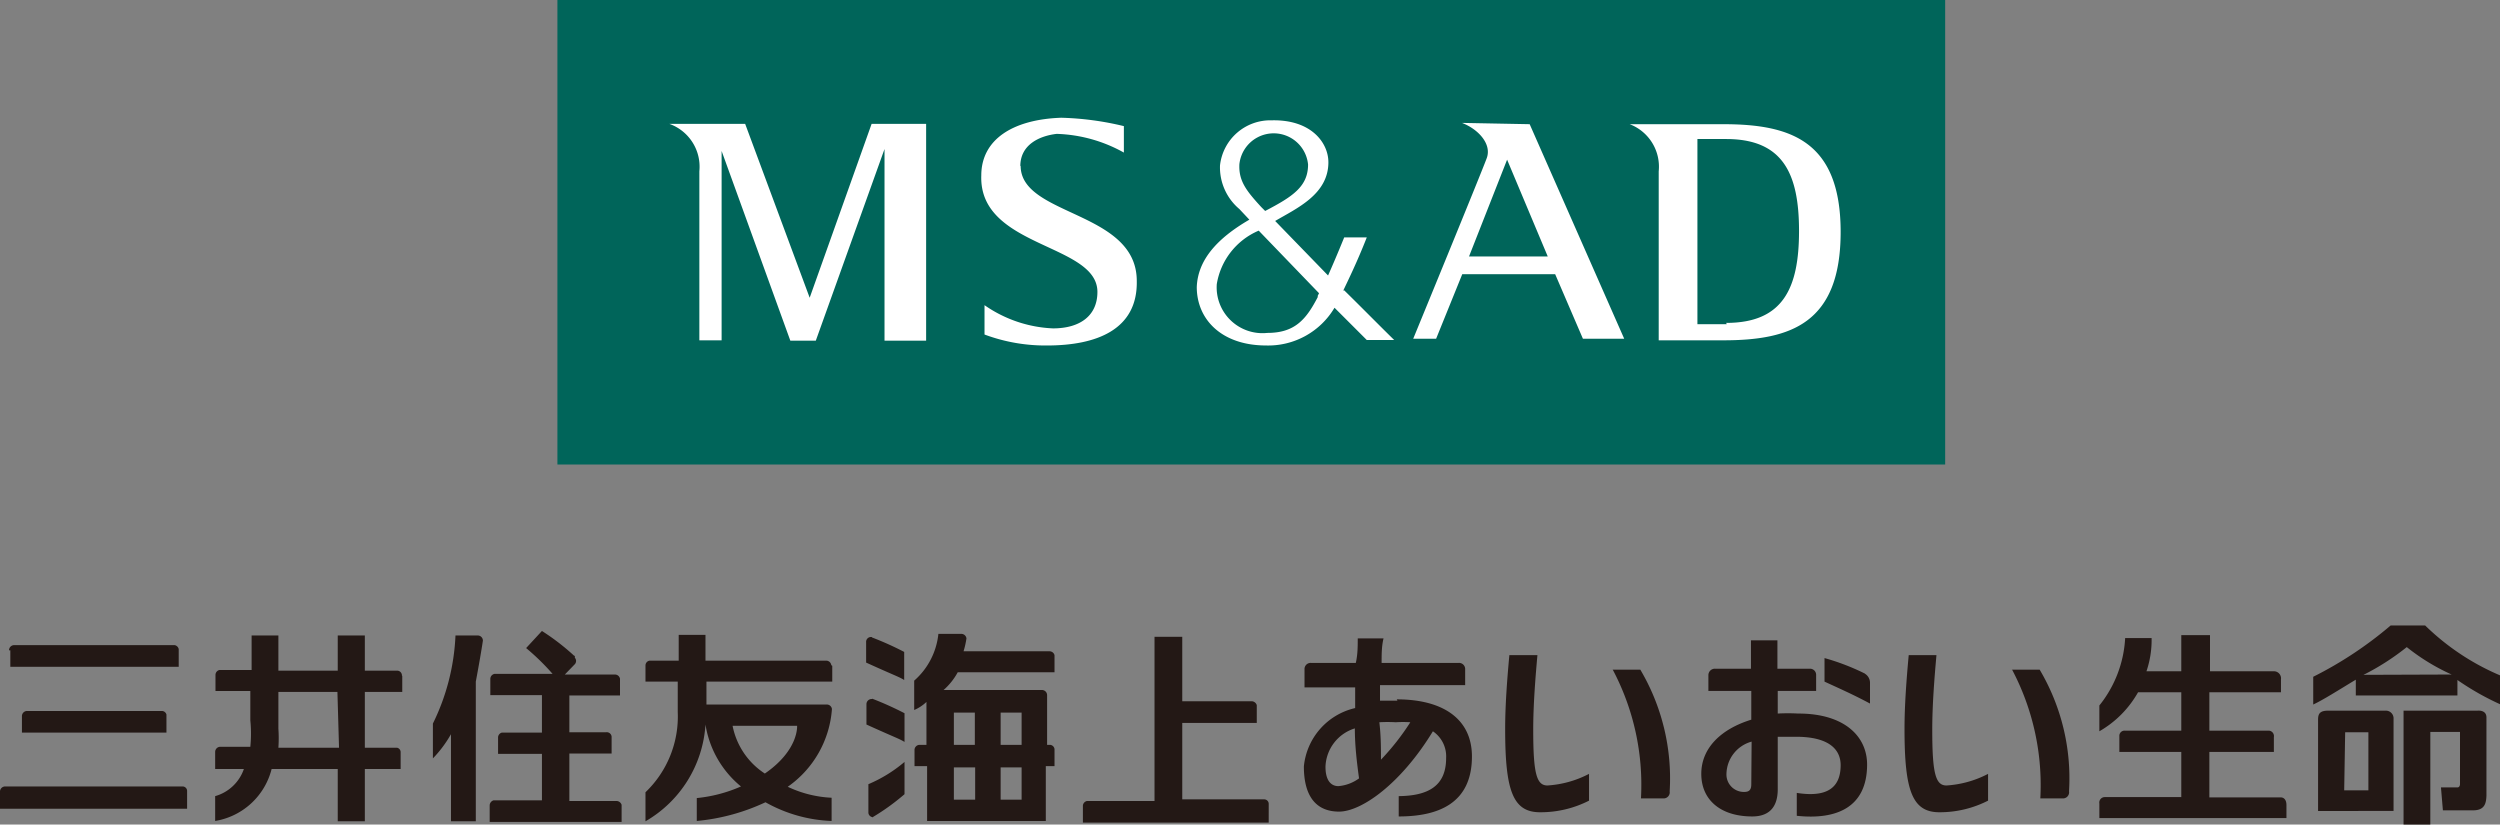
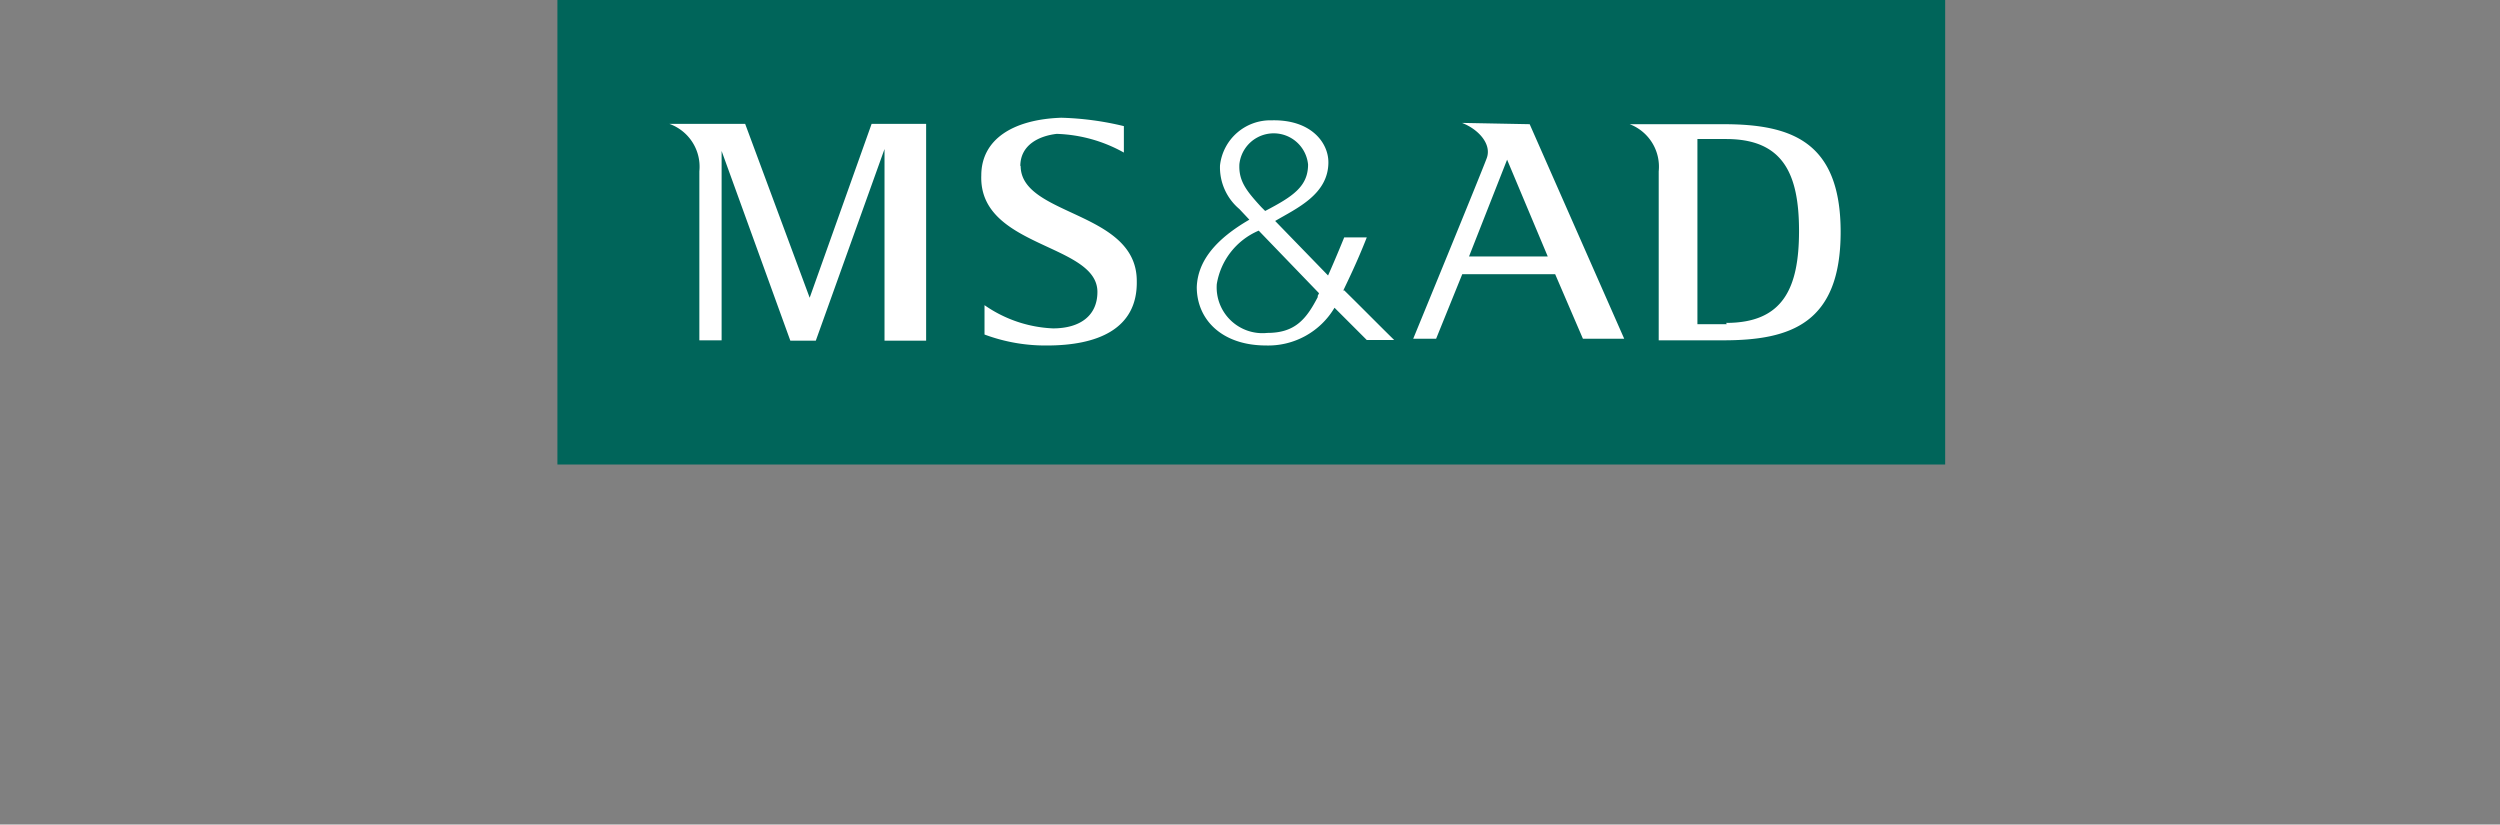
<svg xmlns="http://www.w3.org/2000/svg" id="公式画像" viewBox="0 0 77.5 25.56">
  <rect x="0" y="0" width="77.5" height="25.56" fill="#808080" stroke="none" />
  <defs>
    <style>.cls-1{fill:#00655a;}.cls-2{fill:#fff;}.cls-3{fill:#231815;}</style>
  </defs>
  <title>三井住友海上あいおい生命</title>
  <rect class="cls-1" x="17.28" width="43.02" height="14.4" />
  <path class="cls-2" d="M26.68,35.92h0l-2-5.39H22.33v0A1.41,1.41,0,0,1,23.26,32v5.24h.69V31.37h0l2.13,5.88h.79L29,31.31h0v5.94h1.29V30.53H28.6Zm6.53-4.08c0-.67.6-.94,1.13-1a4.54,4.54,0,0,1,2.08.58v-.82a9.21,9.21,0,0,0-1.94-.26C33,30.39,32,31,32,32.13c-.08,2.25,3.6,2.1,3.6,3.61,0,.73-.53,1.13-1.38,1.13a4,4,0,0,1-2.12-.72v.91a5.39,5.39,0,0,0,1.94.34c1.53,0,2.81-.49,2.78-2,0-2.18-3.6-2-3.6-3.57m10,3.87c.14-.3.42-.86.73-1.65h-.7s-.25.62-.5,1.18l-1.64-1.69c.66-.39,1.65-.82,1.65-1.82,0-.61-.54-1.33-1.76-1.3a1.57,1.57,0,0,0-1.6,1.4A1.69,1.69,0,0,0,40,33.17l.31.33c-1,.58-1.6,1.25-1.63,2.09,0,1,.77,1.81,2.15,1.81a2.39,2.39,0,0,0,2.12-1.17l1,1h.85c-.42-.41-1-1-1.55-1.54M40,31.79a1.07,1.07,0,0,1,2.13,0c0,.69-.49,1-1.33,1.44l-.12-.12c-.45-.49-.7-.8-.68-1.31m2.44,4.08c-.36.7-.71,1.13-1.57,1.13A1.42,1.42,0,0,1,39.3,35.5a2.18,2.18,0,0,1,1.3-1.66l1.87,1.94-.05.1M55,30.54H52.1v0A1.41,1.41,0,0,1,53,32v5.24h2c2.1,0,3.64-.53,3.64-3.36S57.08,30.54,55,30.54m.11,6.2H54.2V31h.89c1.76,0,2.26,1.07,2.26,2.85s-.5,2.85-2.26,2.85m-8.19-6.2v0c.5.19.93.65.77,1.09s-2.28,5.6-2.28,5.6h.71l.81-2h2.88l.86,2h1.28L49,30.54Zm.22,4.14,1.18-3,1.26,3Z" transform="translate(-1.58 -26.69)" />
-   <path class="cls-3" d="M68.28,46.47h-.82a3.64,3.64,0,0,1-.8,2.09v.8h0a3.21,3.21,0,0,0,1.2-1.21H69.2v1.19H67.45a.16.16,0,0,0-.17.17V50H69.2V51.4H66.83a.17.17,0,0,0-.17.2v.45h5.8v-.4c0-.25-.17-.24-.17-.24H70.07V50h2v-.46a.17.17,0,0,0-.15-.2H70.07V48.15h2.22v-.4a.22.22,0,0,0-.2-.25h-2V46.38H69.2V47.5H68.12a3,3,0,0,0,.16-1ZM73.44,49c0-.19.06-.28.32-.28h1.77a.24.24,0,0,1,.25.26v2.85H73.44V49Zm.81,2.19H75v-1.8h-.72Zm4.83-2.67a8.32,8.32,0,0,1-1.32-.75v.48H74.61v-.49c-.58.35-1,.62-1.32.77v-.86a11.93,11.93,0,0,0,2.4-1.59h1.07v0a7.53,7.53,0,0,0,2.33,1.55Zm-1.5-.92a6.46,6.46,0,0,1-1.39-.85h0a7.64,7.64,0,0,1-1.34.86Zm1.08,3.73v-2.4h0c0-.24-.27-.21-.27-.21h-2.3v3.54h.83V49.38h.92V51s0,.1-.08.1h-.51l.06.71h.94s0,0,0,0c.37,0,.4-.24.41-.45Zm-51.28-4v.49h-3.9v.71h3.72a.16.16,0,0,1,.17.14A3.22,3.22,0,0,1,26,51.08a3.55,3.55,0,0,0,1.36.34v.72a4.5,4.5,0,0,1-2.05-.58,6.4,6.4,0,0,1-2.13.58v-.71a4.48,4.48,0,0,0,1.37-.36,3.1,3.1,0,0,1-1.1-1.92,3.73,3.73,0,0,1-1.86,3v-.9a3.25,3.25,0,0,0,1-2.49v-.94h-1v-.5h0a.15.15,0,0,1,.13-.15h.9v-.8h.83v.8h3.74a.16.16,0,0,1,.16.14Zm-1,1.86H24.29a2.29,2.29,0,0,0,1,1.48c1.06-.73,1-1.48,1-1.48m2.32-2.75a.15.15,0,0,0-.18.16h0v.63c.9.41,1,.43,1.18.54v-.87a9.63,9.63,0,0,0-1-.45m0,1.91a.16.16,0,0,0-.17.16h0v.63c.9.41,1,.43,1.18.54V48.8a9.93,9.93,0,0,0-1-.45m0,3.68a6.92,6.92,0,0,0,1-.72v-1A4.35,4.35,0,0,1,28.5,51v.89a.15.15,0,0,0,.12.13.12.12,0,0,0,.07,0m2.1-3.94h3.08a.16.16,0,0,1,.17.16h0v1.54h.09a.15.15,0,0,1,.14.13v.53H34v1.7H30.32v-1.7h-.39v-.49h0a.16.16,0,0,1,.16-.17h.21V48.45a1.27,1.27,0,0,1-.38.25v-.91a2.23,2.23,0,0,0,.75-1.45h.71a.16.16,0,0,1,.16.14,2.58,2.58,0,0,1-.09.4h2.66a.16.16,0,0,1,.16.12v.53h-3a2,2,0,0,1-.45.56m1.78,1.69h.65v-1h-.65Zm0,1.7h.65v-1h-.65Zm-1.45-1.7h.65v-1h-.65Zm0,1.7h.66v-1h-.66ZM14.05,47.64h0v.5H12.89v1.73h1A.14.14,0,0,1,14,50v.53H12.89v1.62h-.84V50.53H10a2.17,2.17,0,0,1-1.75,1.61v-.77a1.32,1.32,0,0,0,.89-.84H8.25V50a.16.16,0,0,1,.16-.16h.93a4.14,4.14,0,0,0,0-.82v-.91H8.26v-.51a.16.16,0,0,1,.12-.14h1V46.39h.83v1.09h1.84V46.39h.84v1.09h1a.15.15,0,0,1,.15.16m-2,.5H10.21v1.14a4.29,4.29,0,0,1,0,.59h1.88Zm28.72,3.33H38.23V49.1h2.31v-.55a.17.17,0,0,0-.14-.12H38.23v-2h-.86v5.09H35.28a.16.16,0,0,0-.13.14v.53h5.76V51.6a.14.14,0,0,0-.14-.13M1.9,46.85v.51H7.12v-.55A.16.16,0,0,0,7,46.69H2a.16.16,0,0,0-.14.16Zm5.34,4.22H1.74a.16.16,0,0,0-.16.17h0v.52H7.38V51.2a.14.14,0,0,0-.14-.13M6.6,48.73H2.42a.16.16,0,0,0-.16.17v.5H6.74v-.56a.15.15,0,0,0-.14-.11m9.76-2.34H15.7A6.84,6.84,0,0,1,15,49.12V50.2a3.67,3.67,0,0,0,.56-.75v2.7h.77V47.82c.1-.53.18-1,.22-1.27a.16.16,0,0,0-.17-.16m3,.63a7.17,7.17,0,0,0-1-.77l-.49.53a7.3,7.3,0,0,1,.82.8h-1.8a.16.16,0,0,0-.13.16v.5h1.6V49.4H17.14a.16.16,0,0,0-.12.14v.52h1.36v1.44h-1.5a.17.17,0,0,0-.12.15v.52h4.09v-.53a.17.17,0,0,0-.16-.12H19.23V50.05h1.31v-.52a.15.15,0,0,0-.17-.14H19.23V48.25H20.8v-.52a.16.16,0,0,0-.16-.13H19.09l.31-.32h0a.15.15,0,0,0,0-.2l0-.06M60.74,47h.87c-.07.78-.13,1.58-.13,2.31,0,1.35.1,1.73.44,1.73a3.21,3.21,0,0,0,1.29-.36v.83a3.29,3.29,0,0,1-1.51.36c-.85,0-1.08-.69-1.08-2.58,0-.73.06-1.53.13-2.29m3.2.45h.86a6.61,6.61,0,0,1,.91,3.77.19.19,0,0,1-.21.22h-.68a7.67,7.67,0,0,0-.88-4M48.37,47h.87c-.07.78-.13,1.58-.13,2.31,0,1.35.1,1.73.44,1.73a3.22,3.22,0,0,0,1.29-.36v.83a3.3,3.3,0,0,1-1.52.36c-.85,0-1.08-.69-1.08-2.58,0-.73.06-1.53.13-2.29m3.2.45h.86a6.62,6.62,0,0,1,.91,3.77.19.19,0,0,1-.21.22h-.68a7.63,7.63,0,0,0-.88-4m5.75,1.37a5.78,5.78,0,0,0-.63,0v-.7h1.19v-.49a.19.19,0,0,0-.2-.2h-1v-.88h-.82v.88H54.75a.2.2,0,0,0-.21.2v.49h1.33V49c-.94.29-1.55.88-1.55,1.68S54.91,52,55.9,52c.56,0,.79-.33.79-.84V49.53c.18,0,.37,0,.57,0,1,0,1.38.38,1.38.88,0,.74-.47,1-1.36.86v.71c1.22.13,2.18-.25,2.18-1.59,0-.87-.7-1.58-2.13-1.58M55.87,51c0,.16-.05.24-.22.24a.54.54,0,0,1-.55-.56,1.06,1.06,0,0,1,.78-1Zm3.53-3.42a.33.33,0,0,1,.15.29v.63c-.52-.28-1-.49-1.41-.68v-.73a7.13,7.13,0,0,1,1.25.48m-14.49.84-.54,0c0-.16,0-.32,0-.48H47v-.49a.19.19,0,0,0-.2-.2H44.41c0-.26,0-.52.06-.76h-.8c0,.24,0,.5-.06.76H42.22a.19.19,0,0,0-.2.2V48h1.57c0,.21,0,.42,0,.64A2.06,2.06,0,0,0,42,50.45c0,.95.4,1.4,1.09,1.4S45,51,46,49.36a.94.94,0,0,1,.41.83c0,.87-.56,1.17-1.47,1.18V52c1.25,0,2.27-.42,2.27-1.86,0-1.15-.88-1.77-2.33-1.77m-2.21,2.09a1.29,1.29,0,0,1,.91-1.19c0,.56.07,1.1.13,1.55a1.26,1.26,0,0,1-.64.24c-.24,0-.4-.19-.4-.6m1.72-.22c0-.35,0-.74-.05-1.16a4.42,4.42,0,0,1,.51,0,3.4,3.4,0,0,1,.45,0,7.59,7.59,0,0,1-.91,1.16" transform="translate(-1.58 -26.69)" />
</svg>